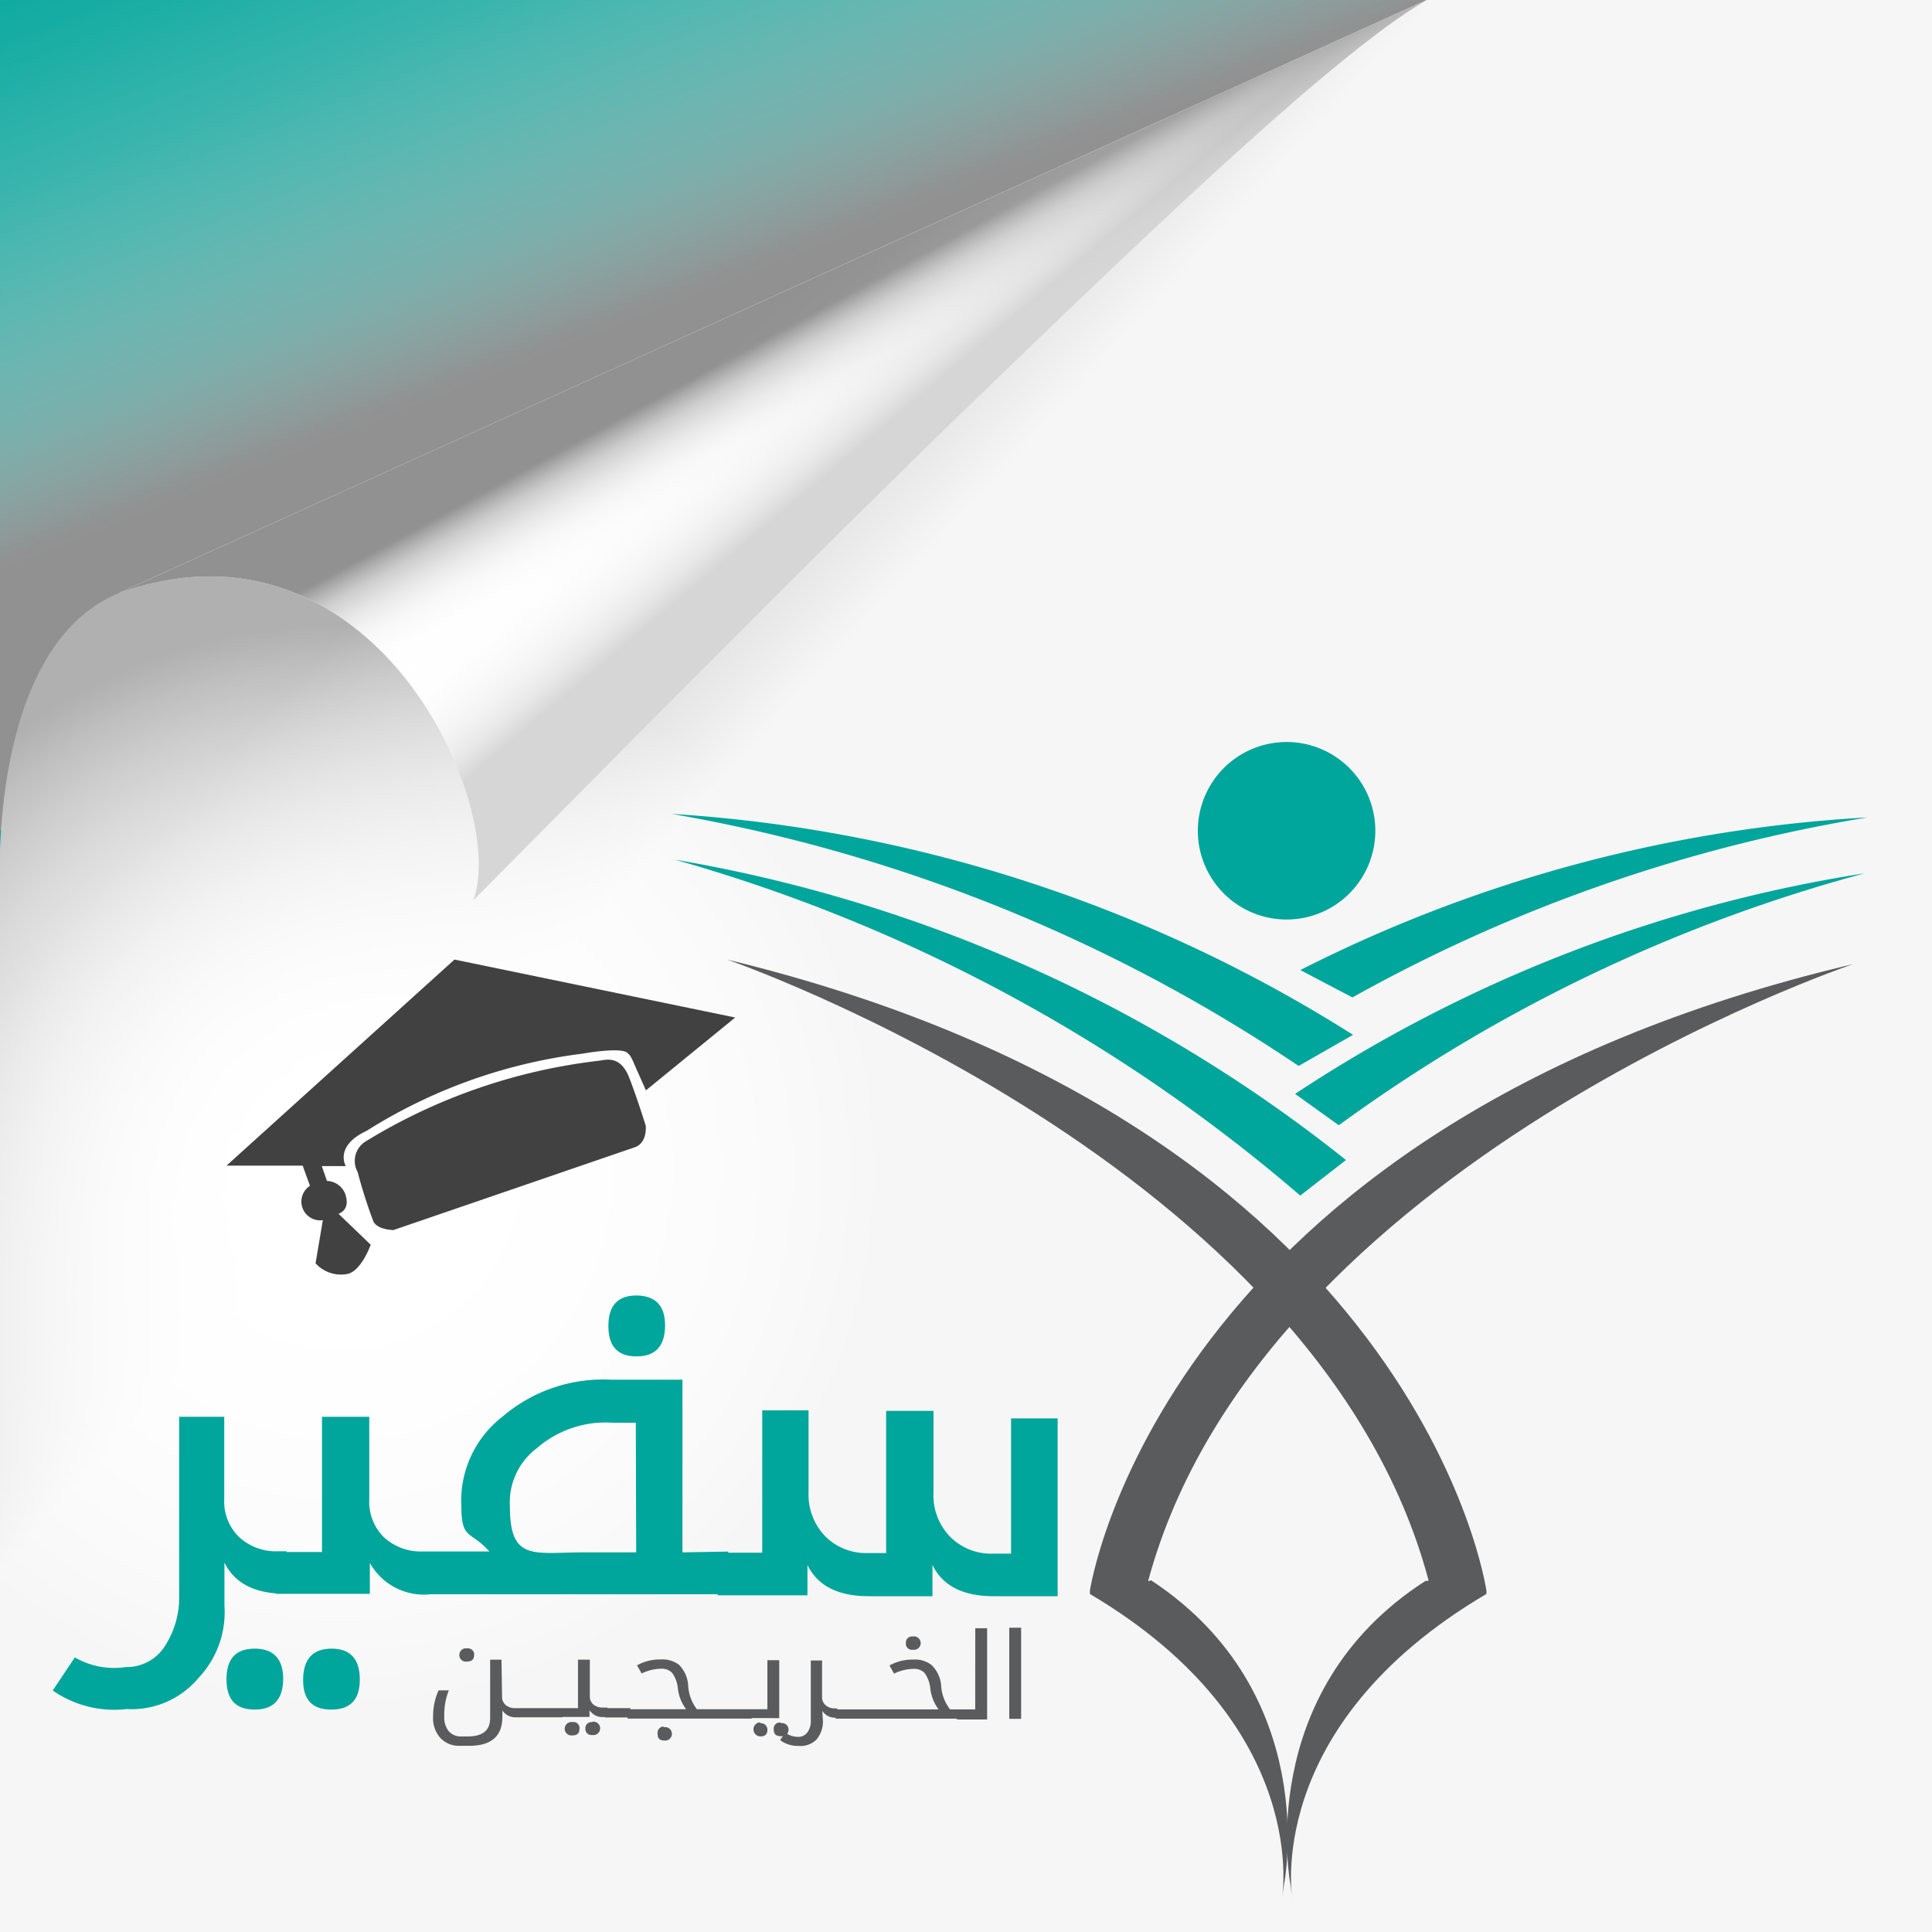
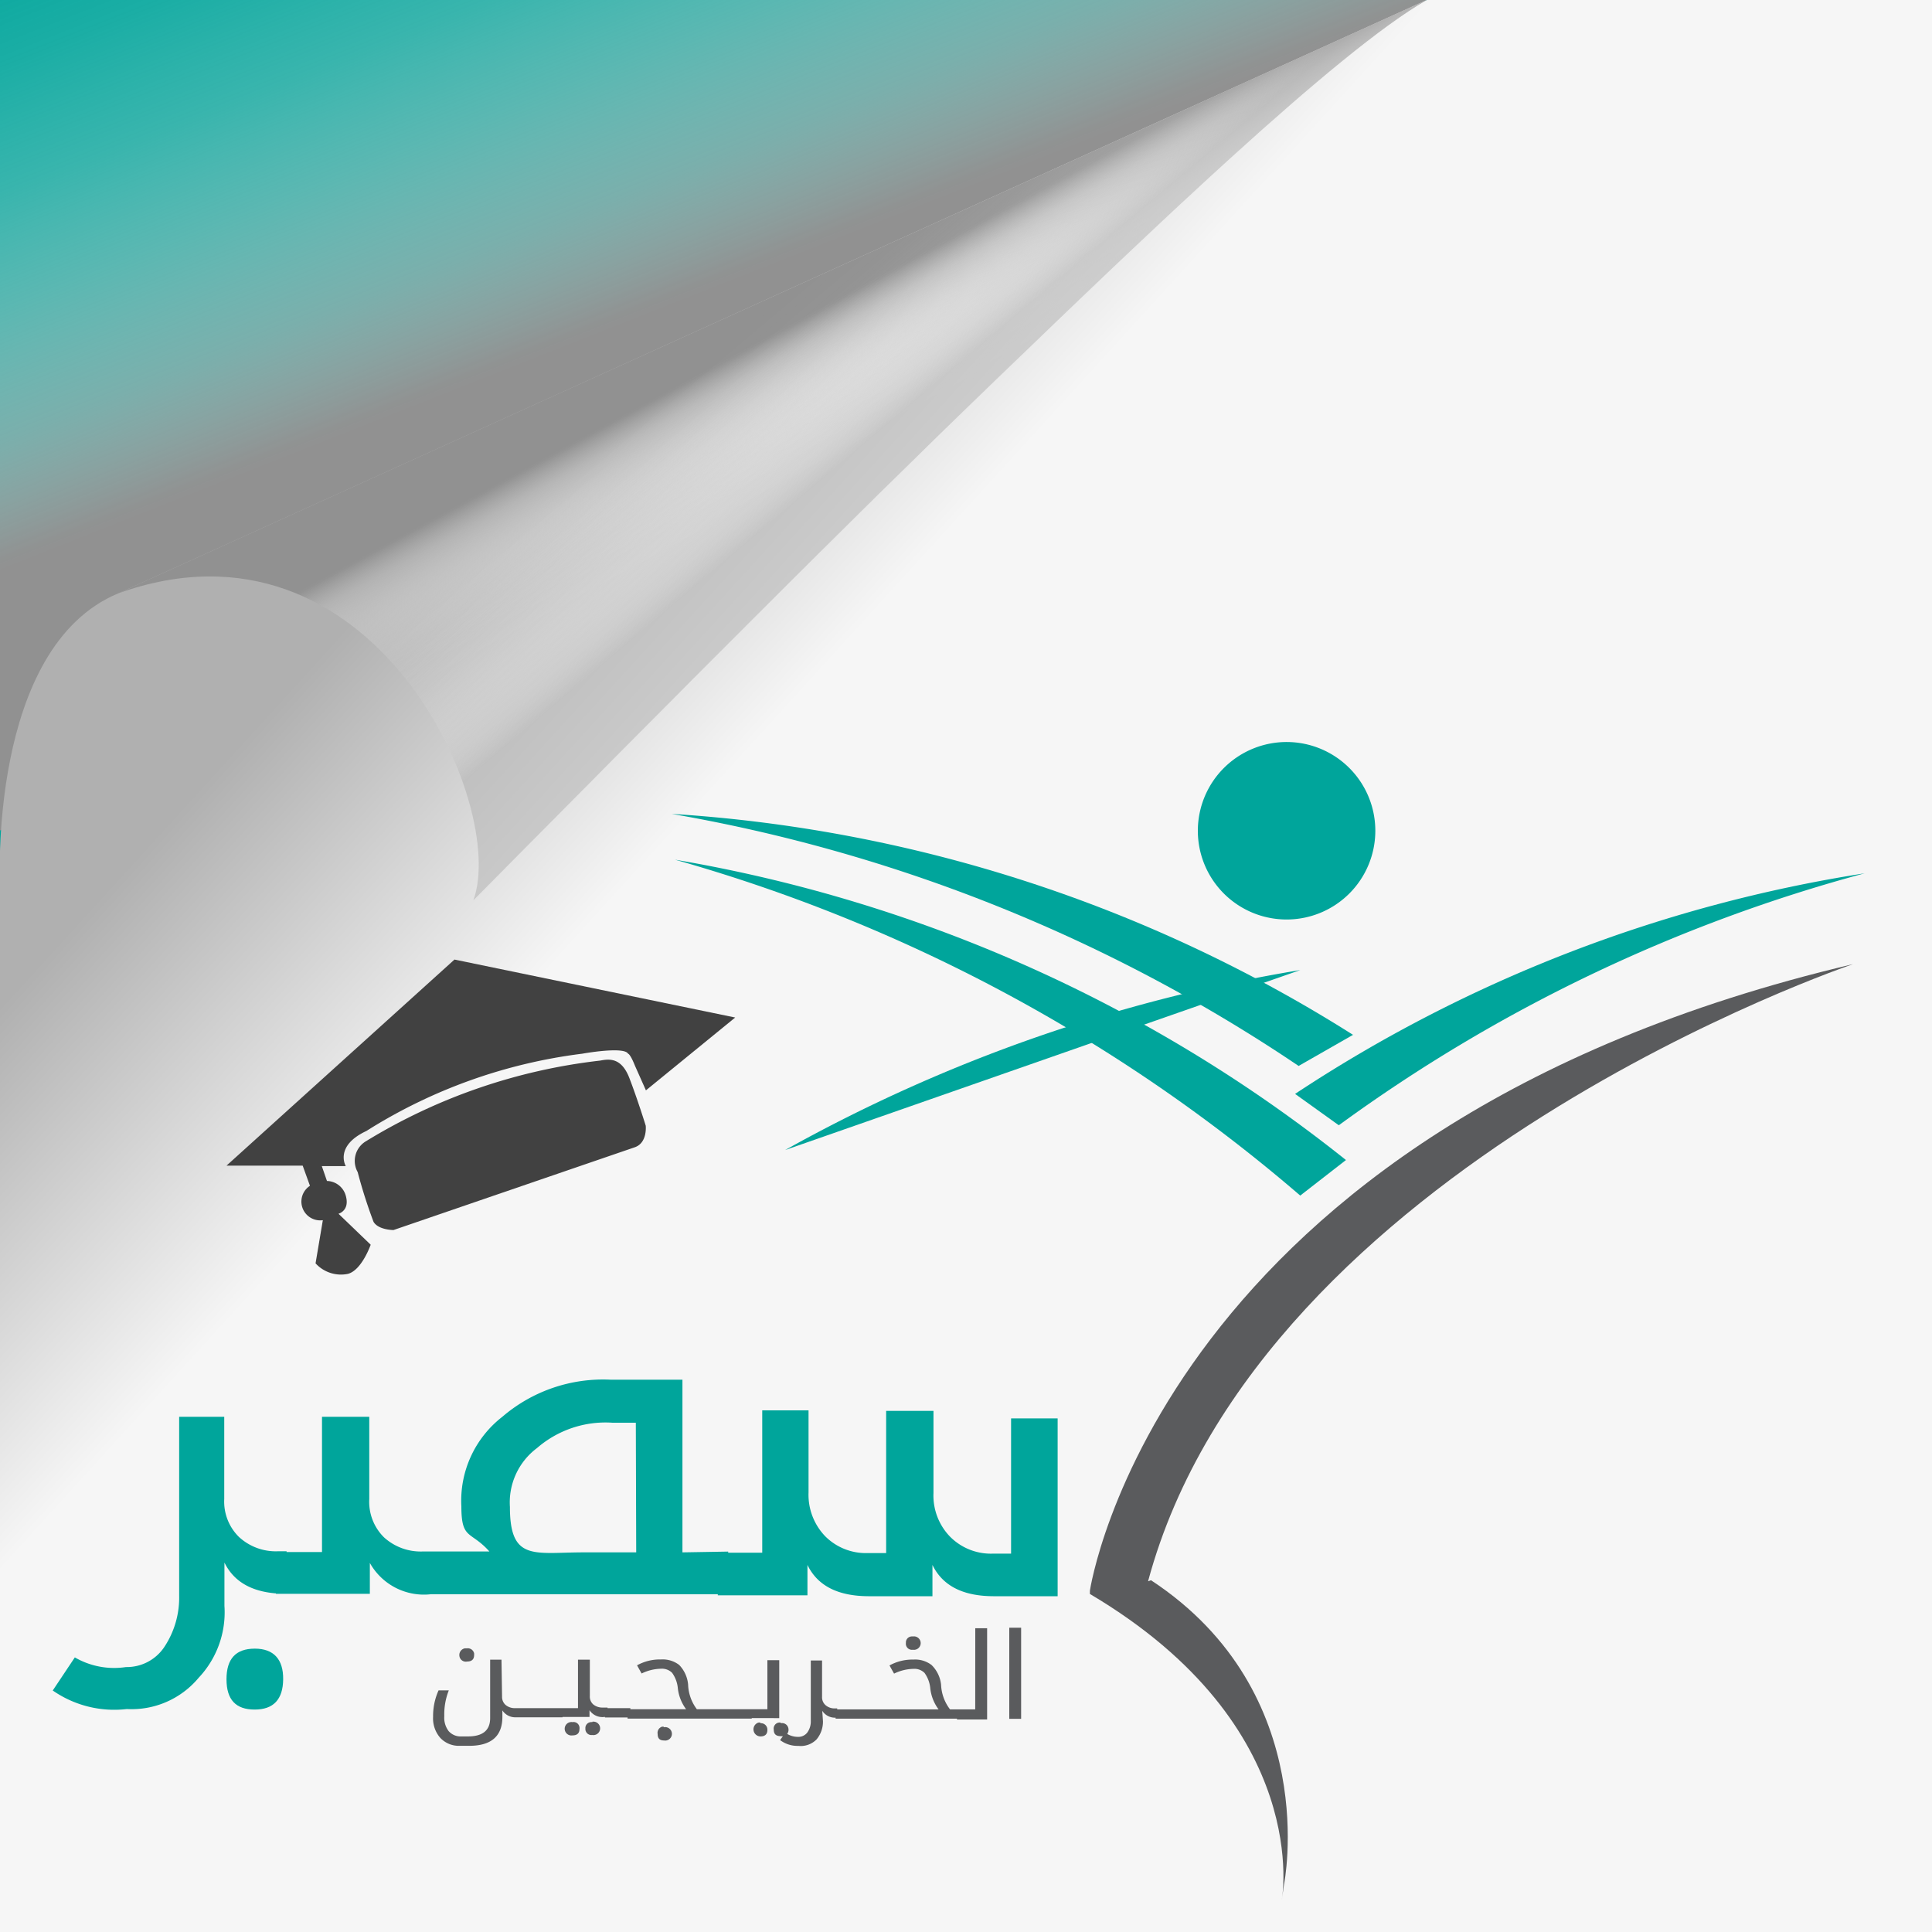
<svg xmlns="http://www.w3.org/2000/svg" xmlns:xlink="http://www.w3.org/1999/xlink" viewBox="0 0 300 300">
  <defs>
    <style>
      .cls-1 {
        isolation: isolate;
      }

      .cls-10, .cls-2 {
        fill: #00a59b;
      }

      .cls-3 {
        mix-blend-mode: multiply;
        fill: url(#linear-gradient);
      }

      .cls-4 {
        fill: url(#linear-gradient-2);
      }

      .cls-5 {
        fill: url(#radial-gradient);
      }

      .cls-6 {
        fill: #fff;
      }

      .cls-7 {
        fill: url(#linear-gradient-3);
      }

      .cls-8 {
        fill: url(#linear-gradient-4);
      }

      .cls-11, .cls-9 {
        fill: #5a5b5d;
      }

      .cls-10, .cls-9 {
        fill-rule: evenodd;
      }

      .cls-12 {
        fill: #414141;
      }
    </style>
    <linearGradient id="linear-gradient" x1="48.89" y1="-91.89" x2="117.79" y2="82.3" gradientUnits="userSpaceOnUse">
      <stop offset="0.22" stop-color="#fff" stop-opacity="0" />
      <stop offset="0.32" stop-color="#fcfcfc" stop-opacity="0.03" />
      <stop offset="0.41" stop-color="#f3f3f3" stop-opacity="0.11" />
      <stop offset="0.51" stop-color="#e4e4e4" stop-opacity="0.25" />
      <stop offset="0.6" stop-color="#cfcfcf" stop-opacity="0.44" />
      <stop offset="0.7" stop-color="#b4b4b4" stop-opacity="0.68" />
      <stop offset="0.79" stop-color="#939393" stop-opacity="0.98" />
      <stop offset="0.8" stop-color="#919191" />
    </linearGradient>
    <linearGradient id="linear-gradient-2" x1="114.94" y1="118.04" x2="71.2" y2="78.17" gradientUnits="userSpaceOnUse">
      <stop offset="0" stop-color="#f6f6f6" />
      <stop offset="1" stop-color="#b0b0b0" />
    </linearGradient>
    <radialGradient id="radial-gradient" cx="53.07" cy="181.55" r="84.48" gradientUnits="userSpaceOnUse">
      <stop offset="0" stop-color="#fff" />
      <stop offset="0.19" stop-color="#fff" stop-opacity="0.99" />
      <stop offset="0.32" stop-color="#fff" stop-opacity="0.95" />
      <stop offset="0.43" stop-color="#fff" stop-opacity="0.89" />
      <stop offset="0.54" stop-color="#fff" stop-opacity="0.8" />
      <stop offset="0.64" stop-color="#fff" stop-opacity="0.69" />
      <stop offset="0.74" stop-color="#fff" stop-opacity="0.55" />
      <stop offset="0.83" stop-color="#fff" stop-opacity="0.39" />
      <stop offset="0.92" stop-color="#fff" stop-opacity="0.2" />
      <stop offset="1" stop-color="#fff" stop-opacity="0" />
    </radialGradient>
    <linearGradient id="linear-gradient-3" x1="137.35" y1="78.07" x2="118.67" y2="43.66" xlink:href="#linear-gradient" />
    <linearGradient id="linear-gradient-4" x1="114.04" y1="39.03" x2="143.29" y2="73.69" gradientUnits="userSpaceOnUse">
      <stop offset="0.22" stop-color="#fff" stop-opacity="0" />
      <stop offset="0.34" stop-color="#fbfbfb" stop-opacity="0.02" />
      <stop offset="0.47" stop-color="#f0f0f0" stop-opacity="0.09" />
      <stop offset="0.59" stop-color="#ddd" stop-opacity="0.21" />
      <stop offset="0.71" stop-color="#c3c3c3" stop-opacity="0.36" />
      <stop offset="0.79" stop-color="#adadad" stop-opacity="0.5" />
    </linearGradient>
  </defs>
  <g class="cls-1">
    <g id="backs">
      <rect class="cls-2" width="300" height="300" />
    </g>
    <g id="page-turn">
      <g>
        <polygon class="cls-3" points="0 0 221.55 0 -0.05 129 0 0" />
        <g>
          <path class="cls-4" d="M0,300H300V0H221.55L18.4,92.12C-1.92,100.53,0,137.5,0,137.5Z" />
-           <path class="cls-5" d="M0,300H300V0H221.55L18.4,92.12C-1.92,100.53,0,137.5,0,137.5Z" />
          <g>
-             <path class="cls-6" d="M73.5,139.8c31.4-31.69,57.67-58.23,81.47-81.14C177.45,37,207.71,7.86,221.55,0L18.4,92.12C57.9,78,78.91,125.11,73.5,139.8Z" />
            <path class="cls-7" d="M73.5,139.8c31.4-31.69,57.67-58.23,81.47-81.14C177.45,37,207.71,7.86,221.55,0L18.4,92.12C57.9,78,78.91,125.11,73.5,139.8Z" />
            <path class="cls-8" d="M73.5,139.8c31.4-31.69,57.67-58.23,81.47-81.14C177.45,37,207.71,7.86,221.55,0L18.4,92.12C57.9,78,78.91,125.11,73.5,139.8Z" />
          </g>
        </g>
      </g>
    </g>
    <g id="emblem">
      <g>
-         <path class="cls-9" d="M221.32,245.5c-26.8,17.25-20.94,47.13-20.94,47.13l.32,2.45s-4.92-26.95,30.11-47.57V247s-10.18-71.89-117.91-98c0,0,91.71,31.63,108.94,96.45Z" />
        <path class="cls-9" d="M178.73,245.38c26.69,17.55,20.65,47.25,20.65,47.25l-.35,2.45s5.09-26.92-29.79-47.57V247s10.61-71.89,118.51-97.29c0,0-92,31-109.48,95.83Z" />
        <path class="cls-10" d="M201.1,169.86a222.5,222.5,0,0,1,88.43-34.25,247.47,247.47,0,0,0-81.64,39.12" />
-         <path class="cls-10" d="M201.91,150.63A221.86,221.86,0,0,1,290,126.93a245.77,245.77,0,0,0-80,27.95" />
+         <path class="cls-10" d="M201.91,150.63a245.77,245.77,0,0,0-80,27.95" />
        <path class="cls-10" d="M209,180.13a228,228,0,0,0-104.19-46.64,255.1,255.1,0,0,1,97.09,52.16" />
        <path class="cls-10" d="M210.1,160.69a224,224,0,0,0-105.8-34.31,250.23,250.23,0,0,1,97.35,39.14" />
        <path class="cls-10" d="M199.87,115.22A13.78,13.78,0,1,1,186,129,13.79,13.79,0,0,1,199.87,115.22Z" />
        <g id="Layer_2" data-name="Layer 2">
          <g id="Layer_1-2" data-name="Layer 1-2">
            <g>
              <path class="cls-11" d="M72.54,258c.71,0,1.08-.34,1.08-1a1.22,1.22,0,0,0,0-.27,1,1,0,0,0-1.08-.78H72.2a1.05,1.05,0,0,0-.86,1.21A1,1,0,0,0,72.54,258Z" />
              <path class="cls-11" d="M92,267.41h0a.82.82,0,0,0-.27,0,.92.92,0,0,0-.83,1,.94.94,0,0,0,1.07,1,1,1,0,0,0,.35,0,1,1,0,1,0-.35-2.06Z" />
              <path class="cls-11" d="M88.9,267.41a1,1,0,0,0-.34,0,1,1,0,0,0,.34,2.06q1.08,0,1.08-1a.82.82,0,0,0,0-.27A.92.92,0,0,0,88.9,267.41Z" />
              <path class="cls-11" d="M103.17,268.26l-.14-.14a.86.86,0,0,0-.23,0,1,1,0,0,0-.68,1.14c0,.7.34,1,1,1a1,1,0,0,0,.34,0,1,1,0,1,0-.34-2.06Z" />
              <path class="cls-11" d="M118.08,267.58v-.09a.78.78,0,0,0-.34,0,1.1,1.1,0,0,0,.34,2.14c.71,0,1.08-.34,1.08-1A1,1,0,0,0,118.08,267.58Z" />
              <path class="cls-11" d="M121,266.79v-9h-1.84v7.62H108.21a6.72,6.72,0,0,1-1.36-3.82,5,5,0,0,0-1.39-3.06,4.19,4.19,0,0,0-2.83-.85,7.31,7.31,0,0,0-3.71.91l.71,1.27a7.16,7.16,0,0,1,3-.74,2.23,2.23,0,0,1,1.73.63,4.83,4.83,0,0,1,.88,2.26,6.68,6.68,0,0,0,1.3,3.4H97.88v-.17H94.34v-.09H93.6a2.24,2.24,0,0,1-1.47-.48,1.61,1.61,0,0,1-.54-1.3v-5.66H89.75v7.53h-2.4v0H80a2.21,2.21,0,0,1-1.47-.48,1.64,1.64,0,0,1-.57-1.3l-.09-5.75H76.11v9.08q0,2.84-3.45,2.84h-1a2.47,2.47,0,0,1-2-.83,3.43,3.43,0,0,1-.67-2.32,10.09,10.09,0,0,1,.7-4H68.1a9.68,9.68,0,0,0-.85,4.11,4.58,4.58,0,0,0,1.13,3.28,3.94,3.94,0,0,0,3,1.22h1.47q5.16,0,5.16-4.5v-1a2.38,2.38,0,0,0,1.89,1.07h7.45v-.05h4.19v-1.05a2.42,2.42,0,0,0,2.32,1.05h.08v.08h3.51v.17h19.28v-.08Z" />
              <path class="cls-11" d="M141.75,256.17a1,1,0,0,0,.34,0,1,1,0,0,0-.34-2.06.7.7,0,0,0-.25,0,.93.93,0,0,0-.83,1A.94.94,0,0,0,141.75,256.17Z" />
              <path class="cls-11" d="M151.43,265.43h-3.91a6.73,6.73,0,0,1-1.39-3.82,5,5,0,0,0-1.47-3.06,4.17,4.17,0,0,0-2.83-.85,7.31,7.31,0,0,0-3.71.91l.71,1.27a7.16,7.16,0,0,1,3-.74,2.23,2.23,0,0,1,1.73.63,4.83,4.83,0,0,1,.88,2.26,6.68,6.68,0,0,0,1.3,3.4H130v-.15h-.31a2.12,2.12,0,0,1-1.47-.48,1.61,1.61,0,0,1-.57-1.3v-5.66H125.9v9.4a2.9,2.9,0,0,1-.54,1.78,1.74,1.74,0,0,1-1.45.68,3.32,3.32,0,0,1-1.68-.46,1.06,1.06,0,0,0,.2-.8,1,1,0,0,0-1.2-.86v-.09a.83.83,0,0,0-.35,0,.94.94,0,0,0-.73,1.1c0,.7.37,1,1.08,1a1,1,0,0,0,.34,0h0l-.44.61a4.49,4.49,0,0,0,2.83.9,3.44,3.44,0,0,0,2.83-1,4.3,4.3,0,0,0,1-2.83l-.11-1.62a2.33,2.33,0,0,0,2.07,1.07v.15h18.85V267h4.68V252.83h-1.84Z" />
              <rect class="cls-11" x="156.72" y="252.75" width="1.84" height="14.15" />
            </g>
            <g>
              <path class="cls-12" d="M97.74,167.43c-1.25-3.28-3.17-3-4.56-2.74a88.81,88.81,0,0,0-36.32,12.5A3.55,3.55,0,0,0,55.54,182,77.85,77.85,0,0,0,58,189.72c.75,1.28,3.1,1.28,3.1,1.28l37.46-12.85c2-.68,1.71-3.35,1.71-3.35S99,170.7,97.74,167.43Z" />
              <path class="cls-12" d="M53.69,185.66a3.11,3.11,0,0,0-2.92-2.28l-.8-2.31h3.72s-1.82-3.1,3.2-5.45a81.66,81.66,0,0,1,33.51-12s6.48-1.18,7.13,0c0,0,.32,0,1.06,1.85l1.71,3.84L114.16,158l-43.59-9-35.4,32H47l1.13,3.13a2.92,2.92,0,0,0,2,5.34L49,196.17a5.33,5.33,0,0,0,5,1.64c2.17-.54,3.56-4.53,3.56-4.53l-5-4.81S54.36,188,53.69,185.66Z" />
            </g>
          </g>
        </g>
        <g>
-           <path class="cls-2" d="M98.84,210.62q4.36,0,4.43-4.69t-4.4-4.77c-2.94,0-4.4,1.56-4.4,4.74S95.92,210.62,98.84,210.62Z" />
          <path class="cls-2" d="M157,220.25v21h-2.88a8.93,8.93,0,0,1-6.61-2.65,9.18,9.18,0,0,1-2.56-6.76V219.08H137.6v22.08h-2.87a8.91,8.91,0,0,1-6.62-2.64,9.29,9.29,0,0,1-2.56-6.76V219h-7.19V241.1h-5.29v-.17l-7.1.12V214.24H94.84A24,24,0,0,0,78,220a16.49,16.49,0,0,0-6.36,13.91c0,5.24,1.44,3.74,4.35,7H65.71a8.46,8.46,0,0,1-6.1-2.21,7.76,7.76,0,0,1-2.27-5.93V220H50v21h-5.5v-.12H43.19a8.43,8.43,0,0,1-6.07-2.21,7.71,7.71,0,0,1-2.3-5.92V220h-7v27.78a13.85,13.85,0,0,1-2.33,8,7,7,0,0,1-5.93,3.08,12.16,12.16,0,0,1-7.94-1.5L8.19,262.5a16.73,16.73,0,0,0,11.5,2.88,13.55,13.55,0,0,0,11.16-4.86,14.8,14.8,0,0,0,4-11.16v-6.73q2.11,4.32,8,4.79v.07H57.43v-4.8a9.62,9.62,0,0,0,9.49,4.86h44.54v.17h13.92V243q2.33,4.83,9.46,4.86h9.95V243q2.34,4.83,9.44,4.86h10V220.25Zm-66.32,20.8c-7.71,0-11.5,1.46-11.5-7.05a10.53,10.53,0,0,1,4.2-9.14,16.22,16.22,0,0,1,11.73-3.94h3.62l.06,20.13Z" />
-           <path class="cls-2" d="M51.5,256q-4.36,0-4.43,4.75t4.4,4.71c2.94,0,4.4-1.54,4.4-4.68S54.42,256,51.5,256Z" />
          <path class="cls-2" d="M39.57,256c-2.94,0-4.4,1.56-4.4,4.75s1.45,4.71,4.37,4.71,4.39-1.56,4.43-4.68S42.5,256,39.57,256Z" />
        </g>
      </g>
    </g>
  </g>
</svg>